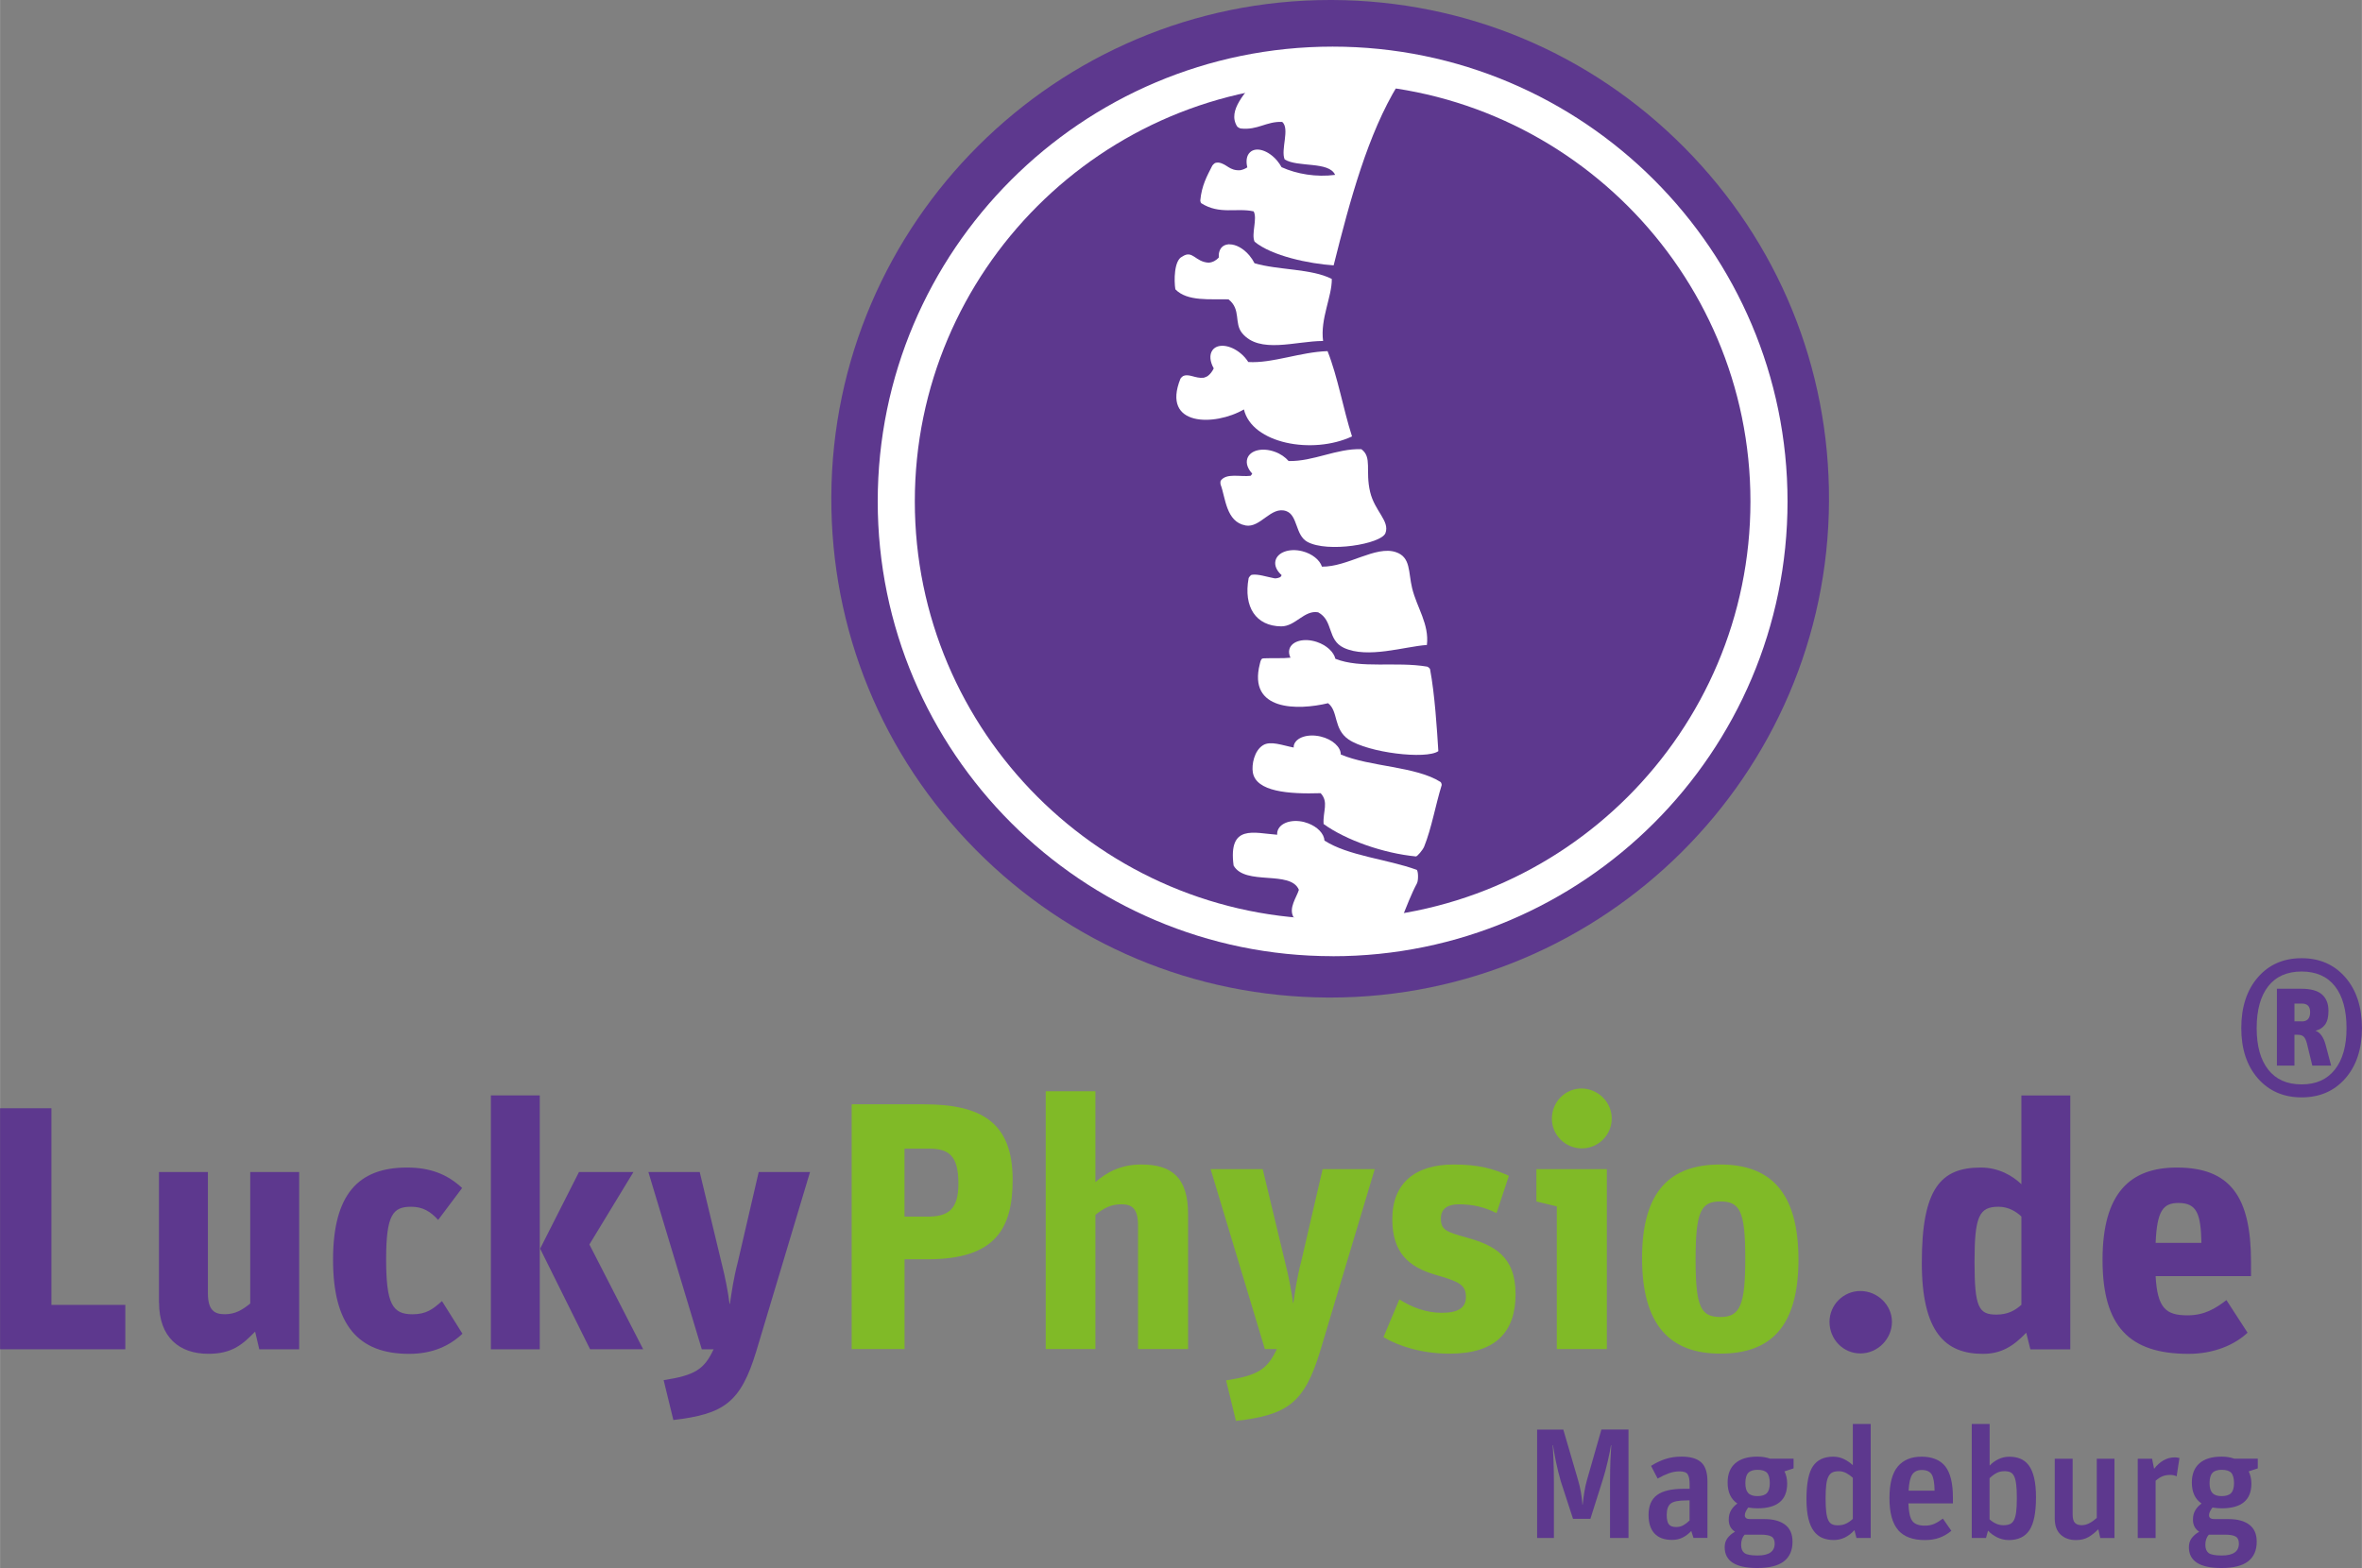
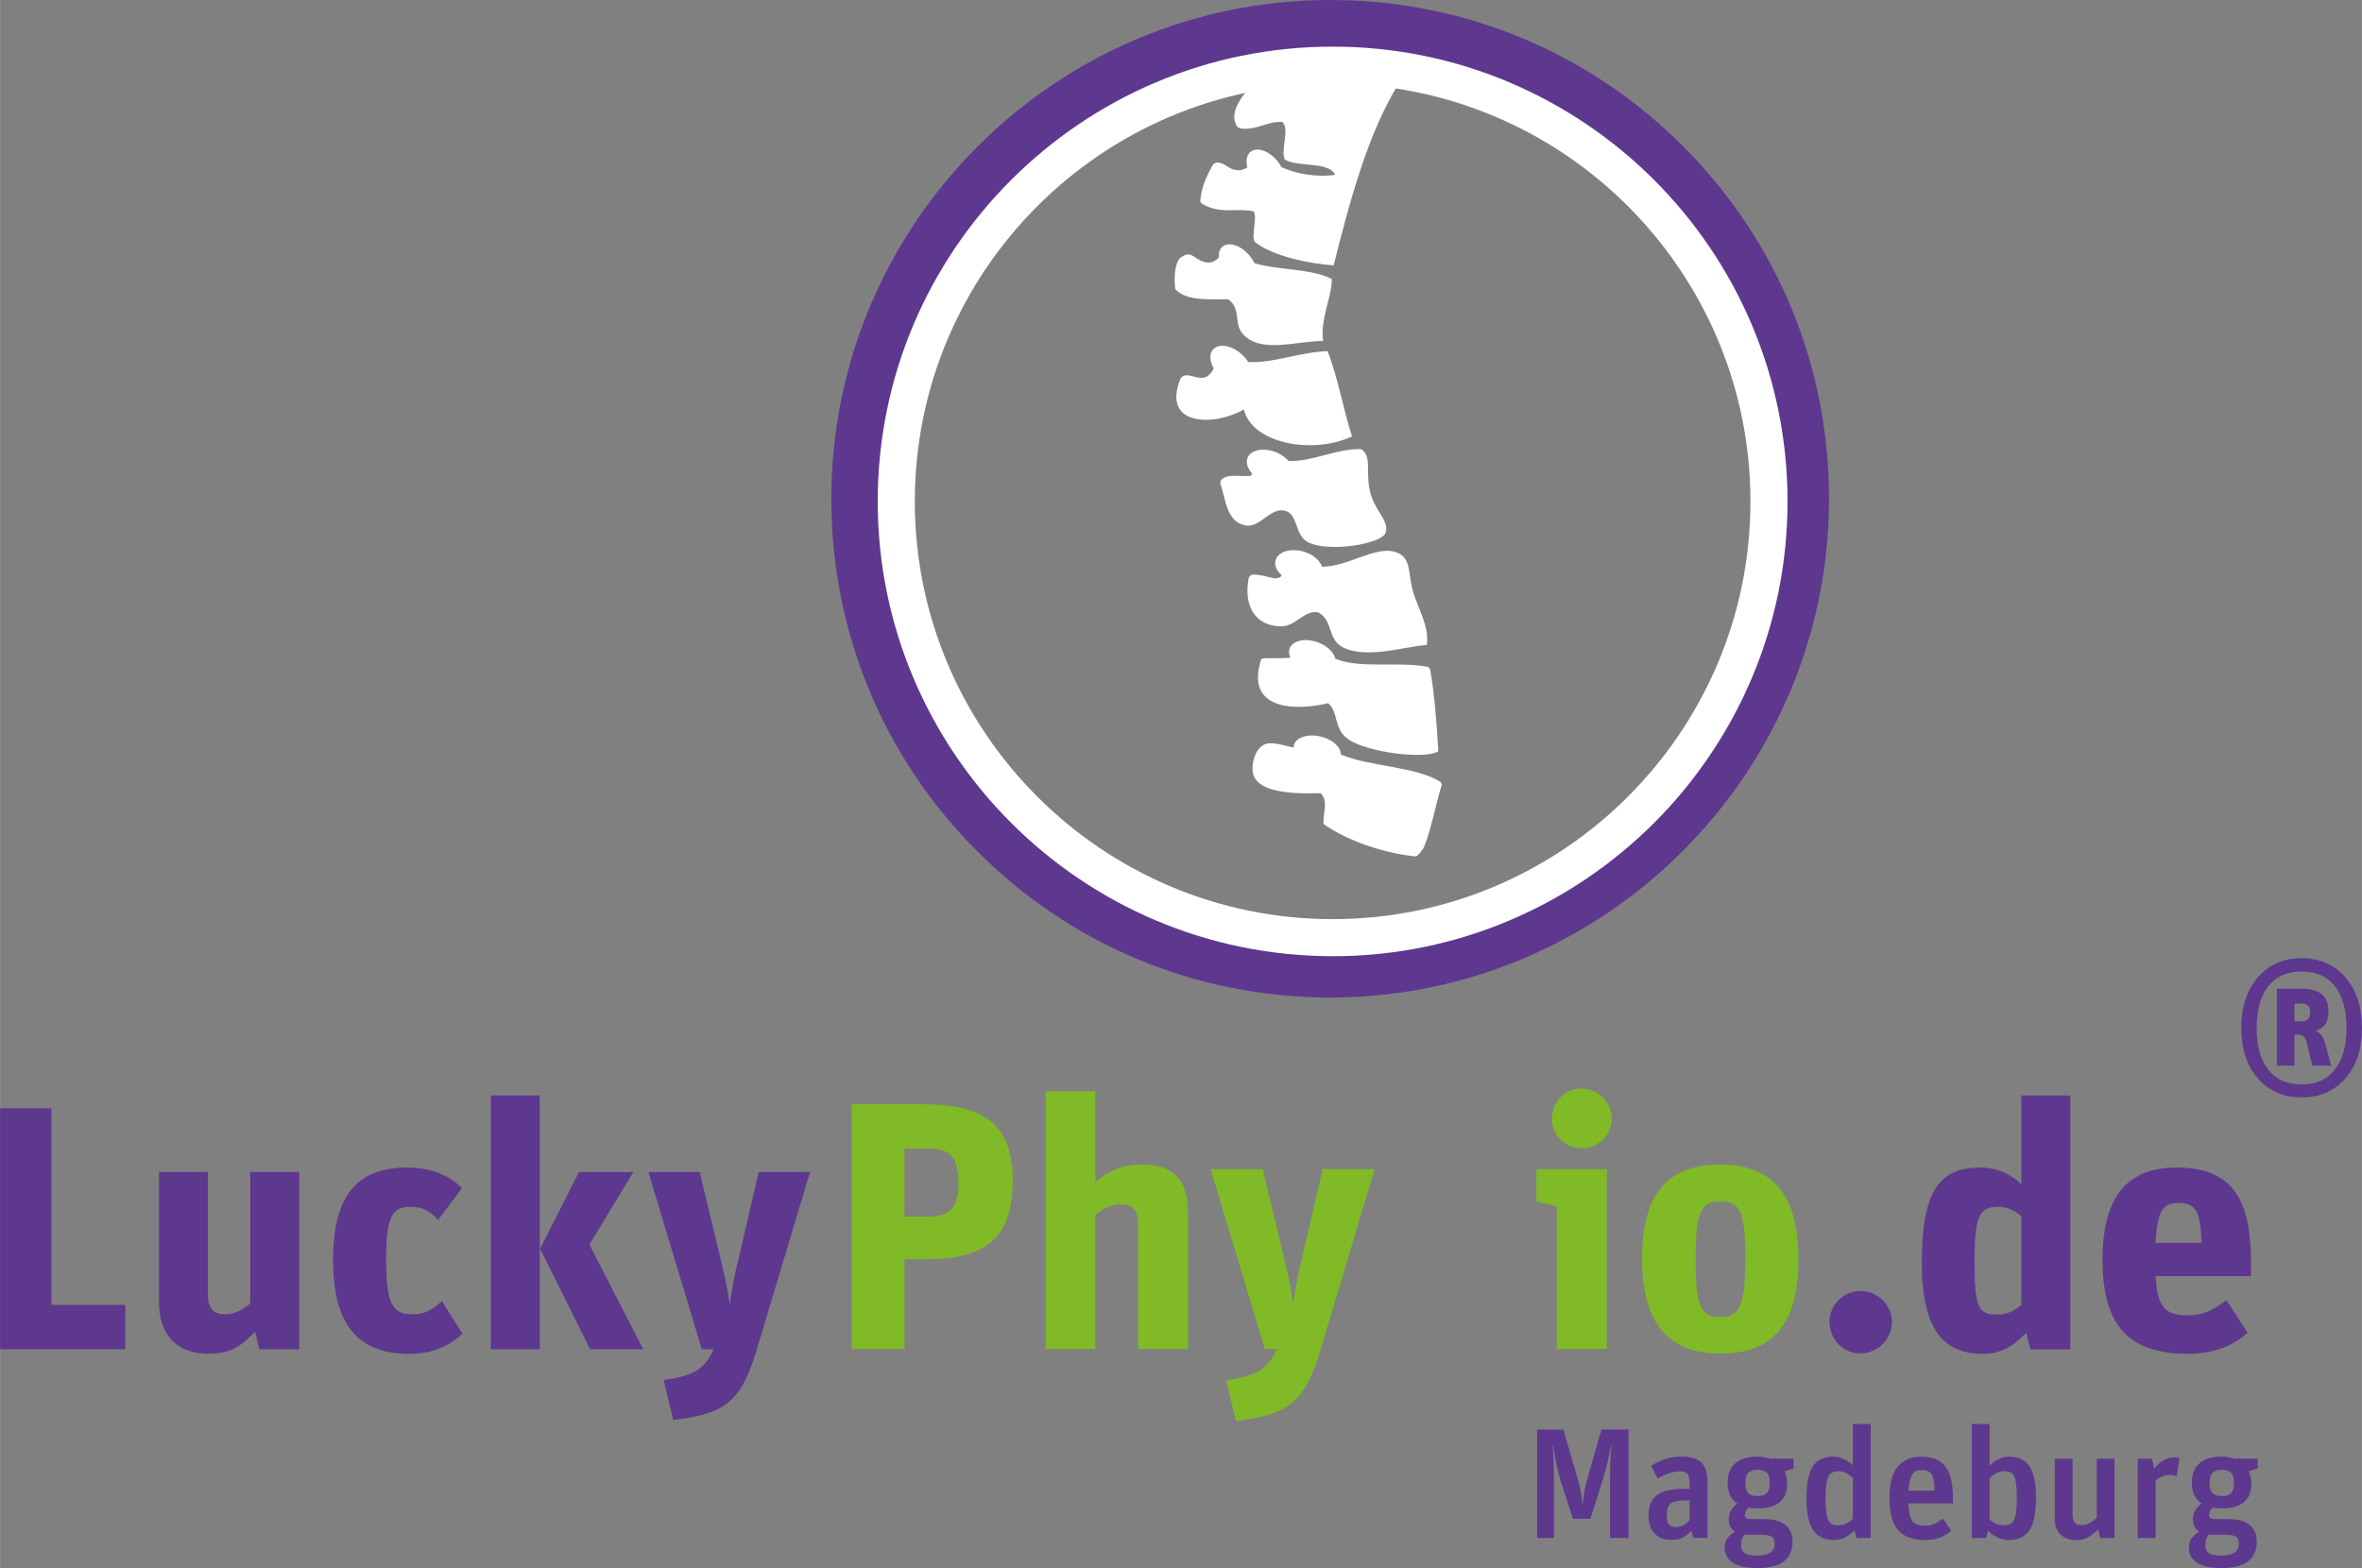
<svg xmlns="http://www.w3.org/2000/svg" id="Ebene_2" width="180.82mm" height="120.07mm" viewBox="0 0 512.55 340.37">
  <rect x="0" y="0" width="512.55" height="340.37" fill="#808080" stroke="none" />
  <defs>
    <style>.cls-1{fill:#80ba27;}.cls-1,.cls-2,.cls-3,.cls-4{stroke-width:0px;}.cls-5{fill:none;stroke:#fff;stroke-width:8.05px;}.cls-2,.cls-3{fill:#fff;}.cls-3{fill-rule:evenodd;}.cls-4{fill:#5d388e;}</style>
  </defs>
  <g id="Ebene_1-2">
    <path class="cls-4" d="m397.01,286.93c0-3.69,3.01-6.7,6.7-6.7s6.85,3.01,6.85,6.7-3.08,6.85-6.85,6.85-6.7-3.09-6.7-6.85" />
    <polyline class="cls-4" points="0 240.56 11.14 240.56 11.14 283.24 27.18 283.24 27.18 292.88 0 292.88 0 240.56" />
    <path class="cls-4" d="m34.48,282.72v-28.31h10.62v26.27c0,3.76,1.43,4.59,3.69,4.59s3.84-.98,5.5-2.33v-28.53h10.62v38.47h-8.66l-.9-3.84c-2.79,2.86-5.04,4.82-10.16,4.82-6.25,0-10.69-3.54-10.69-11.14" />
    <path class="cls-4" d="m72.26,273.46c0-14.23,5.5-20.03,16.04-20.03,5.04,0,8.73,1.43,11.97,4.44l-5.2,6.93c-1.65-1.81-3.31-2.86-5.87-2.86-3.91,0-5.42,1.66-5.42,11.37s1.36,11.97,5.72,11.97c3.01,0,4.44-1.13,6.4-2.86l4.44,7.08c-2.79,2.63-6.47,4.37-11.59,4.37-11.14,0-16.49-6.4-16.49-20.4" />
    <path class="cls-4" d="m106.51,237.77h10.61v55.11h-10.61v-55.11Zm10.69,33.27l8.43-16.64h11.82l-9.56,15.73,11.67,22.74h-11.52l-10.84-21.83Z" />
    <path class="cls-4" d="m144,299.58c6.78-1.05,8.81-2.33,10.84-6.7h-2.56l-11.59-38.47h11.14l4.74,19.72c.83,3.24,1.43,6.4,1.73,8.88h.08c.38-2.48.75-5.35,1.73-9.11l4.52-19.5h11.14l-11.67,38.92c-3.39,11.14-7,13.62-17.99,14.91l-2.11-8.66" />
    <path class="cls-4" d="m417.04,274.06c0-16.11,4.14-20.63,12.8-20.63,3.99,0,7,1.88,8.81,3.62v-19.27h10.61v55.11h-8.66l-.9-3.61c-2.86,3.01-5.5,4.59-9.41,4.59-8.13,0-13.25-4.67-13.25-19.8m21.61,9.18v-19.2c-1.13-1.05-2.79-2.11-4.97-2.11-4.22,0-5.2,2.11-5.2,11.97s.9,11.44,4.74,11.44c2.48,0,4.06-.9,5.42-2.11Z" />
    <path class="cls-4" d="m456.26,273.46c0-14.53,6.02-20.03,16.11-20.03,11.6,0,16.11,6.33,16.11,20.48v3.09h-20.7c.38,7,2.26,8.51,6.93,8.51,3.69,0,6.1-1.51,8.43-3.31l4.59,7.08c-2.79,2.63-7.3,4.59-12.8,4.59-12.87,0-18.67-5.95-18.67-20.4m11.52-3.69h9.94c-.15-6.17-.9-8.66-4.97-8.66-3.39,0-4.67,1.73-4.97,8.66Z" />
    <path class="cls-4" d="m489.97,234.08c-2.4-2.75-3.6-6.39-3.6-10.93s1.2-8.25,3.6-11.01c2.4-2.77,5.57-4.15,9.49-4.15s7.08,1.39,9.49,4.15c2.4,2.77,3.6,6.44,3.6,11.01s-1.2,8.18-3.6,10.93c-2.4,2.75-5.57,4.12-9.49,4.12s-7.08-1.38-9.49-4.12m16.7-1.9c1.69-2.13,2.54-5.14,2.54-9.02s-.84-6.95-2.51-9.08c-1.67-2.13-4.09-3.2-7.24-3.2s-5.57,1.07-7.24,3.2c-1.67,2.13-2.51,5.16-2.51,9.08s.84,6.89,2.51,9.02c1.67,2.13,4.08,3.2,7.24,3.2s5.52-1.07,7.21-3.2Zm-12.57-17.56h5.31c2.04,0,3.53.41,4.47,1.24.94.82,1.41,2.01,1.41,3.55,0,1.31-.24,2.3-.72,2.97-.48.67-1.18,1.13-2.1,1.36,1,.35,1.73,1.35,2.19,3l1.21,4.56h-4.09l-1.16-4.79c-.19-.73-.43-1.23-.72-1.5-.29-.27-.72-.4-1.3-.4h-.69v6.69h-3.81v-16.67Zm5.42,7.09c1.19,0,1.79-.67,1.79-2.02,0-1.23-.59-1.85-1.79-1.85h-1.61v3.86h1.61Z" />
-     <circle class="cls-5" cx="288.73" cy="108.39" r="94.7" transform="translate(-11.13 36.31) rotate(-7.06)" />
-     <path class="cls-4" d="m289.1,6.04c-56.46-.25-102.43,45.32-102.68,101.78-.25,56.45,45.32,102.43,101.78,102.67,56.46.25,102.43-45.33,102.67-101.78.25-56.46-45.32-102.43-101.78-102.67" />
    <path class="cls-4" d="m288.67,216.53h-.49c-28.92-.13-56.06-11.51-76.41-32.04-20.36-20.54-31.5-47.77-31.38-76.69C180.65,48.36,229.21,0,288.64,0h.48c28.92.13,56.05,11.51,76.41,32.05,20.36,20.54,31.5,47.77,31.37,76.69-.26,59.43-48.82,107.79-108.25,107.79m-.02-204.46c-52.8,0-95.95,42.96-96.18,95.77-.11,25.69,9.79,49.89,27.88,68.14,18.09,18.25,42.2,28.36,67.9,28.47h.43c52.8,0,95.95-42.96,96.18-95.77.11-25.69-9.79-49.89-27.88-68.14-18.09-18.25-42.2-28.36-67.89-28.47h-.43Z" />
    <path class="cls-2" d="m289.18,207.55c-54.44,0-98.72-44.29-98.72-98.72S234.75,10.12,289.18,10.12s98.72,44.28,98.72,98.72-44.29,98.72-98.72,98.72m0-189.39c-50,0-90.67,40.67-90.67,90.67s40.68,90.67,90.67,90.67,90.67-40.68,90.67-90.67-40.67-90.67-90.67-90.67Z" />
    <path class="cls-1" d="m184.8,239.7h15.6c12.54,0,19.34,3.9,19.34,16.36,0,10.55-3.67,17.28-18.42,17.28h-5.04v19.49h-11.47v-53.13m16.36,24.39c4.59,0,6.8-1.53,6.8-7.19,0-6.12-2.14-7.57-6.35-7.57h-5.35v14.75h4.89Z" />
    <path class="cls-1" d="m226.92,236.87h10.78v19.72c2.37-2.06,5.43-3.82,9.94-3.82,6.65,0,10.17,2.83,10.17,10.78v29.28h-10.86v-26.83c0-3.75-1.38-4.59-3.59-4.59-2.37,0-3.82.84-5.66,2.29v29.13h-10.78v-55.96" />
    <path class="cls-1" d="m266.06,299.63c6.88-1.07,8.94-2.37,11.01-6.8h-2.6l-11.77-39.06h11.31l4.81,20.03c.84,3.29,1.45,6.5,1.76,9.02h.08c.38-2.52.76-5.43,1.76-9.25l4.59-19.8h11.31l-11.85,39.52c-3.44,11.32-7.11,13.84-18.27,15.14l-2.14-8.79" />
-     <path class="cls-1" d="m300.22,290.23l3.44-8.18c2.6,1.68,5.81,2.91,9.17,2.91,3.59,0,5.28-1.07,5.28-3.44,0-2.75-1.68-3.37-6.65-4.82-5.73-1.68-9.33-4.74-9.33-12.08,0-7.8,4.97-11.85,13.3-11.85,5.43,0,8.64.92,12,2.45l-2.68,8.1c-2.6-1.3-5.12-1.91-8.18-1.91-2.37,0-3.9.92-3.9,3.06,0,2.52,1.15,2.9,5.5,4.13,6.04,1.68,10.71,4.05,10.71,12.31s-4.36,12.92-14.3,12.92c-6.27,0-11.32-1.76-14.37-3.59" />
    <path class="cls-1" d="m337.83,261.87l-4.43-1.07v-7.03h15.29v39.06h-10.86v-30.96m-1.07-19.03c0-3.67,2.9-6.57,6.42-6.57s6.57,2.91,6.57,6.5-2.9,6.5-6.49,6.5-6.5-2.91-6.5-6.42Z" />
    <path class="cls-1" d="m356.33,273.11c0-14.68,6.19-20.34,16.97-20.34s16.97,5.89,16.97,20.64-6.19,20.41-16.97,20.41-16.97-6.04-16.97-20.72m22.4,0c0-10.32-1.22-12.31-5.43-12.31s-5.35,2.22-5.35,12.62,1.15,12.46,5.43,12.46,5.35-2.75,5.35-12.77Z" />
    <path class="cls-3" d="m278.7,86.05c2.08,2.28,2.61,5.18,1.2,6.46-1.42,1.29-4.25.48-6.32-1.8-2.08-2.28-2.61-5.18-1.2-6.47,1.42-1.29,4.25-.48,6.32,1.8" />
    <path class="cls-3" d="m272.04,45.88c.87,1.56-.57,4.96.21,6.59,3.73,3.09,11.86,4.78,17.15,5.13,3.61-14.4,7.45-28.52,13.94-39.17-5.06.48-8.71-3.65-14.59-4.24-3.2-5.9-7.62,3.23-12.06,4.51-2.17.13-2.75-2.52-4.26-1.53-1.76,2.71-6.23,6.69-3.97,10.28.08.13.6.43.77.44,3.69.42,5.54-1.57,9.01-1.43,1.71,1.48-.37,6.01.53,8.14,2.82,1.79,9.63.36,10.95,3.36-4.05.54-8.31-.17-11.62-1.67-.27-.48-.58-.96-.96-1.41-1.94-2.28-4.59-3.09-5.91-1.8-.74.71-.89,1.93-.56,3.25-.45.29-.95.51-1.53.62-2.42.14-2.83-1.35-4.69-1.66-.15-.03-.68.02-.84.13-.22.16-.47.39-.54.53-1.12,2.2-2.31,4.3-2.61,7.58-.01.14.13.53.21.58,3.98,2.53,7.66.95,11.37,1.77" />
    <path class="cls-3" d="m266.61,65c2.75,2.19,1.14,5.13,2.93,7.31,3.79,4.58,11.55,1.72,17.57,1.7-.65-4.79,1.95-9.66,1.89-13.46-4.38-2.27-11.69-1.9-16.77-3.41-.29-.58-.67-1.16-1.13-1.71-1.31-1.54-2.93-2.39-4.26-2.39l-.29-.02-.02.02c-.52.05-.99.23-1.35.58-.55.54-.77,1.36-.71,2.29-.55.58-1.22,1.02-2.18,1.11-2.98-.16-3.46-2.86-5.75-1.32-1.8.8-1.79,5.29-1.49,7.1,2.6,2.7,7.59,2.06,11.56,2.18" />
    <path class="cls-3" d="m293.39,94.74c-1.93-6-3.06-12.83-5.31-18.52-5.81.16-12.02,2.69-17.2,2.36-.43-.67-.97-1.31-1.66-1.88-2.28-1.89-5.02-2.2-6.12-.68-.71.98-.54,2.49.28,3.94-.32.68-.76,1.25-1.33,1.68-.13.1-.7.33-.84.35-1.85.22-3.23-1-4.53-.33-.14.07-.49.45-.52.53-4.22,10.48,7.49,10.33,13.77,6.68,1.73,7.38,14.81,9.88,23.46,5.86" />
    <path class="cls-3" d="m270.27,114.06c3.26.6,5.51-4.25,8.81-3.13,2.56.87,1.97,5.22,4.59,6.67,4.37,2.44,16.08.49,16.97-1.88.99-2.64-2.34-4.75-3.33-8.97-1.08-4.62.49-7.49-1.89-9.25-5.42-.18-10.37,2.69-15.79,2.57-.71-.82-1.73-1.55-2.98-2-2.73-1-5.41-.34-5.99,1.48-.33,1.04.12,2.23,1.07,3.25-.1.18-.21.36-.35.48-2.21.28-5.27-.67-6.49,1.07-.08.12-.08.69-.01.86,1.06,2.78,1.15,8.07,5.39,8.84" />
    <path class="cls-3" d="m286.86,123c-.46-1.44-2.1-2.8-4.26-3.35-2.81-.71-5.42.23-5.83,2.09-.24,1.07.32,2.2,1.35,3.11l-.22.35c-.14.18-1.02.39-1.29.34-1.7-.31-3.67-1.01-5-.77-.2.04-.62.55-.66.73-1.15,6.28,1.6,10.4,7.06,10.46,3.1.03,5.02-3.6,8.03-3.05,3.36,1.8,1.92,5.99,5.56,7.7,5.16,2.42,13.24-.29,18.04-.61.53-4.54-2.18-8.1-3.21-12.34-.85-3.49-.25-6.73-3.55-7.82-4.39-1.45-10.39,3.21-16.01,3.16" />
    <path class="cls-3" d="m289.78,143c-.34-1.45-1.87-2.93-4.01-3.65-2.75-.92-5.42-.24-5.96,1.53-.18.6-.08,1.25.22,1.88-1.7.19-3.62.05-5.4.13-.69.07-.93-.22-1.25,1.23-2.62,10.23,8.22,10.1,14.81,8.52,2.28,1.75,1.11,5.58,4.45,7.87,4.21,2.88,16.85,4.39,19.48,2.54-.28-4.53-.76-12.33-1.8-17.81-.03-.15-.45-.51-.63-.54-6.81-1.15-14.38.5-19.91-1.7" />
    <path class="cls-3" d="m290.95,163.78c.02-1.62-1.8-3.3-4.37-3.91-2.81-.66-5.42.21-5.83,1.96-.03.14-.02.28-.03.43-2.42-.46-5.01-1.52-6.65-.5-1.93,1.2-2.48,4.24-2.21,5.89.7,4.21,7.77,4.74,14.72,4.52,1.8,1.96.45,3.95.64,6.69,4.8,3.48,12.99,6.37,20.04,7.04.26.02,1.48-1.37,1.79-2.15,1.61-4.02,2.45-8.97,3.79-13.32.04-.15-.11-.61-.24-.69-5.32-3.41-15.33-3.28-21.63-5.96" />
-     <path class="cls-3" d="m287.41,182.46c-.08-1.49-1.51-2.99-3.58-3.76l-.32-.1c-.16-.05-.32-.12-.49-.16-2.81-.71-5.42.23-5.83,2.09-.05.22-.06.44-.04.66-5.02-.35-10.66-2.4-9.46,6.69,2.52,4.44,12.37.93,14.17,5.27-.52,1.69-2.27,3.93-1.18,5.91,4.94,3.64,12.62,7.13,19.83,7.48,2.96-4.11,4.47-10.1,6.97-14.8.36-.67.29-2.8-.08-2.94-6.4-2.33-14.84-3.01-20-6.35" />
    <path class="cls-4" d="m333.56,310.31h5.68l3.2,10.95c.5,1.7.82,3.48.95,5.34h.07v-.14c.11-1,.23-1.89.36-2.69.12-.79.31-1.63.56-2.52l3.13-10.95h5.88v23.53h-4.01v-12.07c0-1.7.03-3.25.08-4.64.06-1.39.12-2.53.19-3.42h-.07c-.11.79-.34,1.93-.68,3.42-.34,1.48-.7,2.84-1.09,4.06l-2.69,8.5h-3.77l-2.65-8.13c-.18-.61-.37-1.31-.56-2.09s-.37-1.56-.53-2.33c-.16-.77-.28-1.43-.37-1.97s-.17-1.03-.24-1.46h-.07c.07.77.13,1.94.19,3.52.06,1.58.08,3.11.08,4.61v12h-3.64v-23.53Z" />
    <path class="cls-4" d="m359.03,332.87c-.86-.94-1.29-2.28-1.29-4.03,0-1.97.61-3.41,1.84-4.32,1.22-.91,3.17-1.36,5.85-1.36h1.22v-.99c0-1-.14-1.71-.41-2.14-.27-.43-.86-.65-1.77-.65-.77,0-1.55.14-2.33.42-.78.28-1.59.66-2.43,1.14l-1.43-2.75c1-.63,2.02-1.13,3.08-1.48,1.05-.35,2.23-.53,3.52-.53,1.95,0,3.38.41,4.28,1.24.91.83,1.36,2.21,1.36,4.13v12.27h-3.03l-.48-1.5c-.54.59-1.16,1.06-1.84,1.41-.68.35-1.45.53-2.31.53-1.7,0-2.98-.47-3.84-1.41Zm6.27-1.8c.46-.26.91-.61,1.34-1.04v-4.35h-.61c-1.77,0-2.94.23-3.5.7s-.85,1.27-.85,2.43c0,.97.15,1.66.46,2.06.31.4.83.59,1.58.59.59,0,1.12-.13,1.58-.39Z" />
    <path class="cls-4" d="m375.99,339.21c-1.16-.77-1.73-1.89-1.73-3.37,0-.77.2-1.43.61-1.97.41-.54.95-1.01,1.63-1.39-.91-.59-1.36-1.46-1.36-2.62,0-.79.17-1.47.51-2.04s.79-1.05,1.36-1.46c-1.41-.95-2.11-2.47-2.11-4.56,0-1.81.55-3.2,1.65-4.17,1.1-.96,2.7-1.45,4.81-1.45,1,0,1.92.15,2.75.44h5.1v2.11l-1.97.65c.38.79.58,1.68.58,2.65,0,3.58-2.14,5.37-6.43,5.37-.66,0-1.33-.06-2.01-.17-.2.25-.38.53-.53.83-.15.31-.22.58-.22.83,0,.57.38.85,1.16.85h3.13c1.88,0,3.36.4,4.44,1.21,1.08.8,1.62,2.04,1.62,3.69,0,1.88-.62,3.3-1.87,4.27-1.25.96-3.17,1.45-5.78,1.45-2.4,0-4.18-.39-5.34-1.16Zm1.84-3.88c0,.82.24,1.41.71,1.77.48.36,1.43.54,2.86.54,2.47,0,3.71-.86,3.71-2.58,0-.75-.23-1.26-.7-1.53-.46-.27-1.22-.41-2.26-.41h-3.57c-.5.57-.75,1.3-.75,2.21Zm5.59-11.24c.42-.44.63-1.16.63-2.16s-.2-1.78-.59-2.23c-.4-.44-1.09-.66-2.09-.66-.93,0-1.6.23-2.01.68-.41.45-.61,1.19-.61,2.21s.2,1.69.61,2.14,1.08.68,2.01.68,1.64-.22,2.06-.66Z" />
    <path class="cls-4" d="m395.49,333.84c-.71-.29-1.33-.78-1.85-1.45-.52-.67-.92-1.58-1.21-2.74-.28-1.16-.42-2.58-.42-4.28,0-3.33.46-5.7,1.39-7.09.93-1.39,2.4-2.09,4.42-2.09.84,0,1.62.18,2.33.53.71.35,1.35.79,1.92,1.31v-8.94h3.88v24.75h-3.09l-.44-1.7c-1.31,1.43-2.81,2.14-4.49,2.14-.91,0-1.72-.15-2.43-.44Zm5.08-3.11c.52-.24,1.02-.58,1.5-1.04v-8.91c-.43-.41-.9-.75-1.41-1.02-.51-.27-1.05-.41-1.61-.41s-1.03.08-1.38.24c-.35.16-.64.45-.87.87-.23.42-.39,1.01-.49,1.77-.1.76-.15,1.76-.15,3.01s.05,2.22.14,2.97c.09.76.24,1.35.44,1.77.2.42.47.71.8.87.33.16.75.24,1.28.24.66,0,1.25-.12,1.77-.36Z" />
    <path class="cls-4" d="m411.91,332.12c-1.26-1.44-1.89-3.75-1.89-6.92s.6-5.44,1.8-6.87c1.2-1.43,2.92-2.14,5.17-2.14s4.05.7,5.15,2.11c1.1,1.41,1.65,3.66,1.65,6.77v1.26h-9.66c.07,1.9.36,3.18.87,3.84s1.4.99,2.67.99c.79,0,1.48-.13,2.07-.39.59-.26,1.21-.64,1.87-1.14l1.84,2.65c-.79.66-1.65,1.16-2.57,1.5-.92.34-1.98.51-3.18.51-2.61,0-4.54-.72-5.8-2.16Zm3.08-12.09c-.45.63-.73,1.81-.82,3.54h5.64c-.02-1.68-.23-2.84-.61-3.5-.39-.66-1.11-.99-2.18-.99-.91,0-1.59.32-2.04.95Z" />
    <path class="cls-4" d="m433.4,333.7c-.8-.39-1.47-.87-1.99-1.46l-.44,1.6h-3.09v-24.75h3.88v9.04c.52-.57,1.15-1.03,1.89-1.39.74-.36,1.52-.54,2.36-.54.91,0,1.71.14,2.41.43.7.28,1.31.76,1.82,1.43.51.67.9,1.58,1.17,2.72.27,1.15.41,2.56.41,4.23,0,3.33-.48,5.71-1.43,7.14s-2.44,2.14-4.45,2.14c-.88,0-1.73-.19-2.53-.58Zm2.74-2.86c.36-.16.66-.44.88-.85s.39-.99.49-1.75c.1-.76.15-1.77.15-3.04s-.04-2.22-.14-2.98c-.09-.76-.24-1.35-.44-1.77-.2-.42-.47-.71-.8-.87-.33-.16-.76-.24-1.31-.24-.63,0-1.2.13-1.7.39-.5.26-1.01.64-1.53,1.14v8.91c.41.39.87.7,1.38.93.51.24,1.05.36,1.62.36s1.03-.08,1.39-.24Z" />
    <path class="cls-4" d="m447.15,333.09c-.84-.79-1.26-1.96-1.26-3.5v-12.95h3.88v12.04c0,.88.16,1.5.48,1.85.32.35.8.53,1.46.53.57,0,1.12-.14,1.65-.41.53-.27,1.08-.66,1.65-1.16v-12.85h3.84v17.2h-3.09l-.41-1.9c-.77.77-1.52,1.36-2.24,1.75-.73.4-1.6.6-2.62.6-1.38,0-2.49-.4-3.33-1.19Z" />
    <path class="cls-4" d="m463.92,316.64h3.09l.44,2.18c.59-.77,1.26-1.38,2.02-1.82.76-.44,1.58-.66,2.46-.66.36,0,.7.05,1.02.14l-.61,3.98c-.36-.2-.83-.31-1.39-.31-.63,0-1.19.1-1.67.29-.48.19-.97.52-1.5.97v12.44h-3.88v-17.2Z" />
    <path class="cls-4" d="m476.73,339.21c-1.16-.77-1.73-1.89-1.73-3.37,0-.77.2-1.43.61-1.97.41-.54.95-1.01,1.63-1.39-.91-.59-1.36-1.46-1.36-2.62,0-.79.17-1.47.51-2.04s.79-1.05,1.36-1.46c-1.41-.95-2.11-2.47-2.11-4.56,0-1.81.55-3.2,1.65-4.17,1.1-.96,2.7-1.45,4.81-1.45,1,0,1.92.15,2.75.44h5.1v2.11l-1.97.65c.38.79.58,1.68.58,2.65,0,3.58-2.14,5.37-6.43,5.37-.66,0-1.33-.06-2.01-.17-.2.25-.38.53-.53.83-.15.31-.22.58-.22.83,0,.57.38.85,1.16.85h3.13c1.88,0,3.36.4,4.44,1.21,1.08.8,1.62,2.04,1.62,3.69,0,1.88-.62,3.3-1.87,4.27-1.25.96-3.17,1.45-5.78,1.45-2.4,0-4.18-.39-5.34-1.16Zm1.84-3.88c0,.82.24,1.41.71,1.77.48.36,1.43.54,2.86.54,2.47,0,3.71-.86,3.71-2.58,0-.75-.23-1.26-.7-1.53-.46-.27-1.22-.41-2.26-.41h-3.57c-.5.57-.75,1.3-.75,2.21Zm5.59-11.24c.42-.44.63-1.16.63-2.16s-.2-1.78-.59-2.23c-.4-.44-1.09-.66-2.09-.66-.93,0-1.6.23-2.01.68-.41.45-.61,1.19-.61,2.21s.2,1.69.61,2.14,1.08.68,2.01.68,1.64-.22,2.06-.66Z" />
  </g>
</svg>